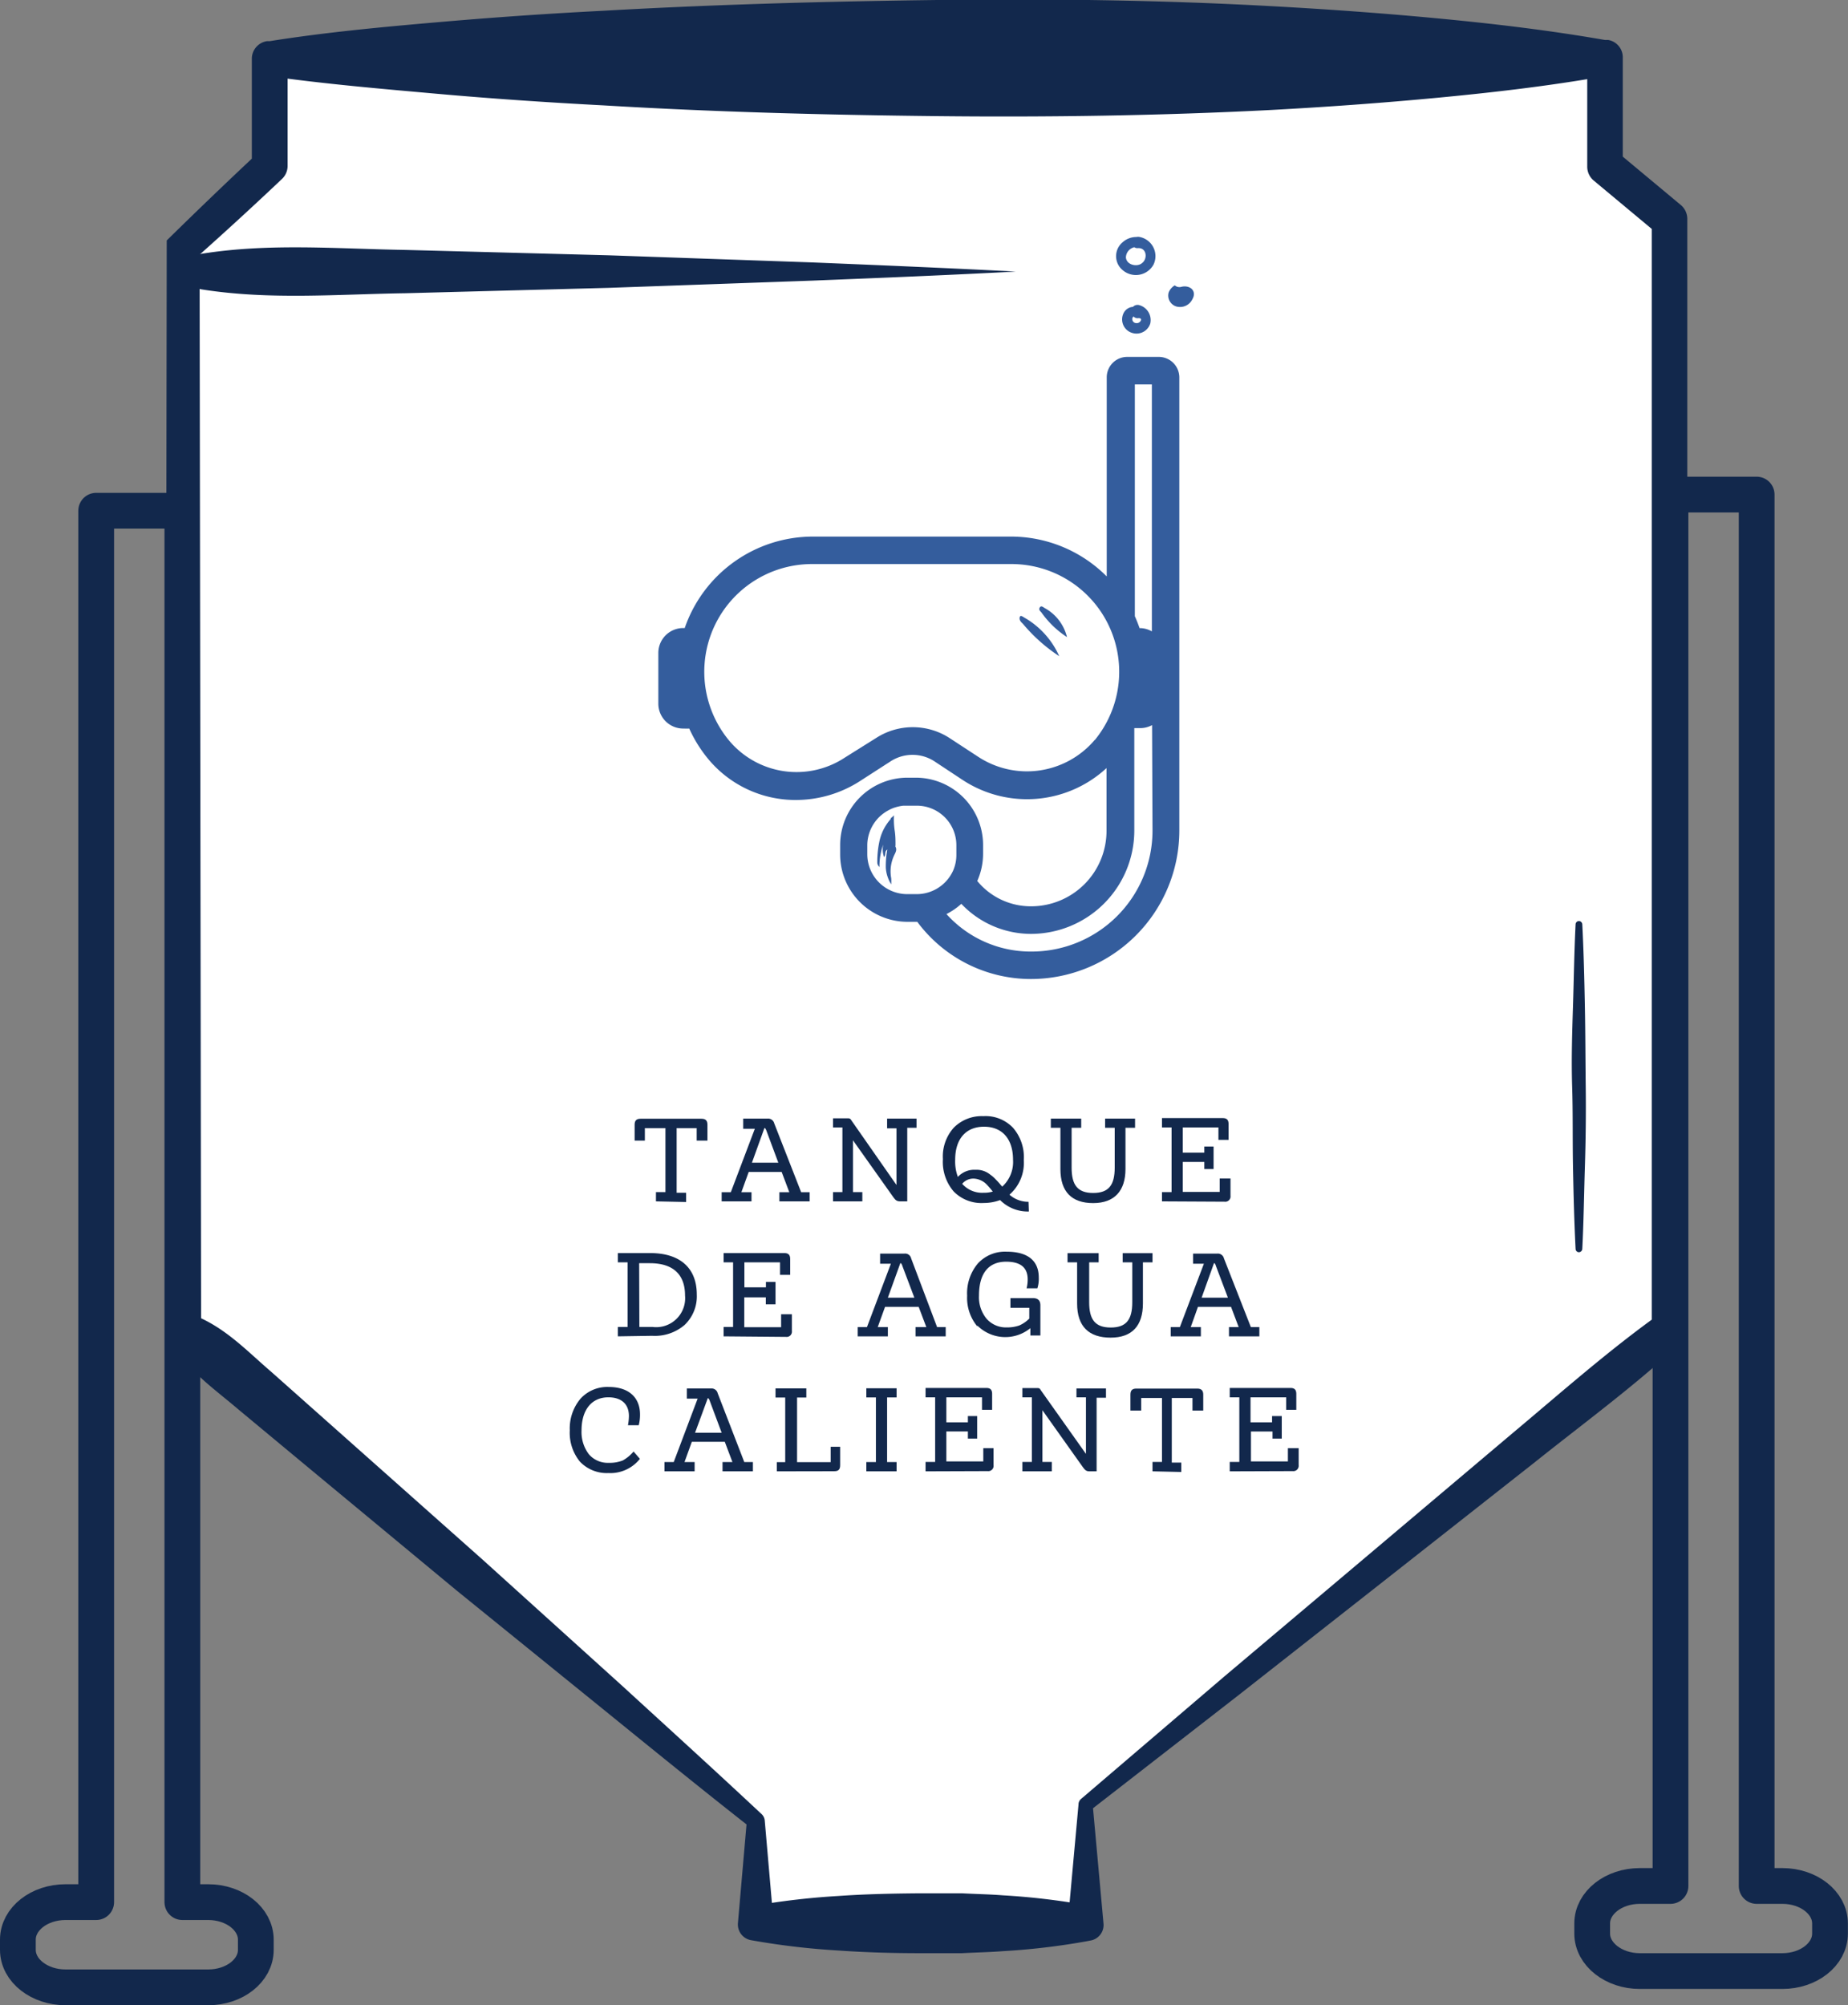
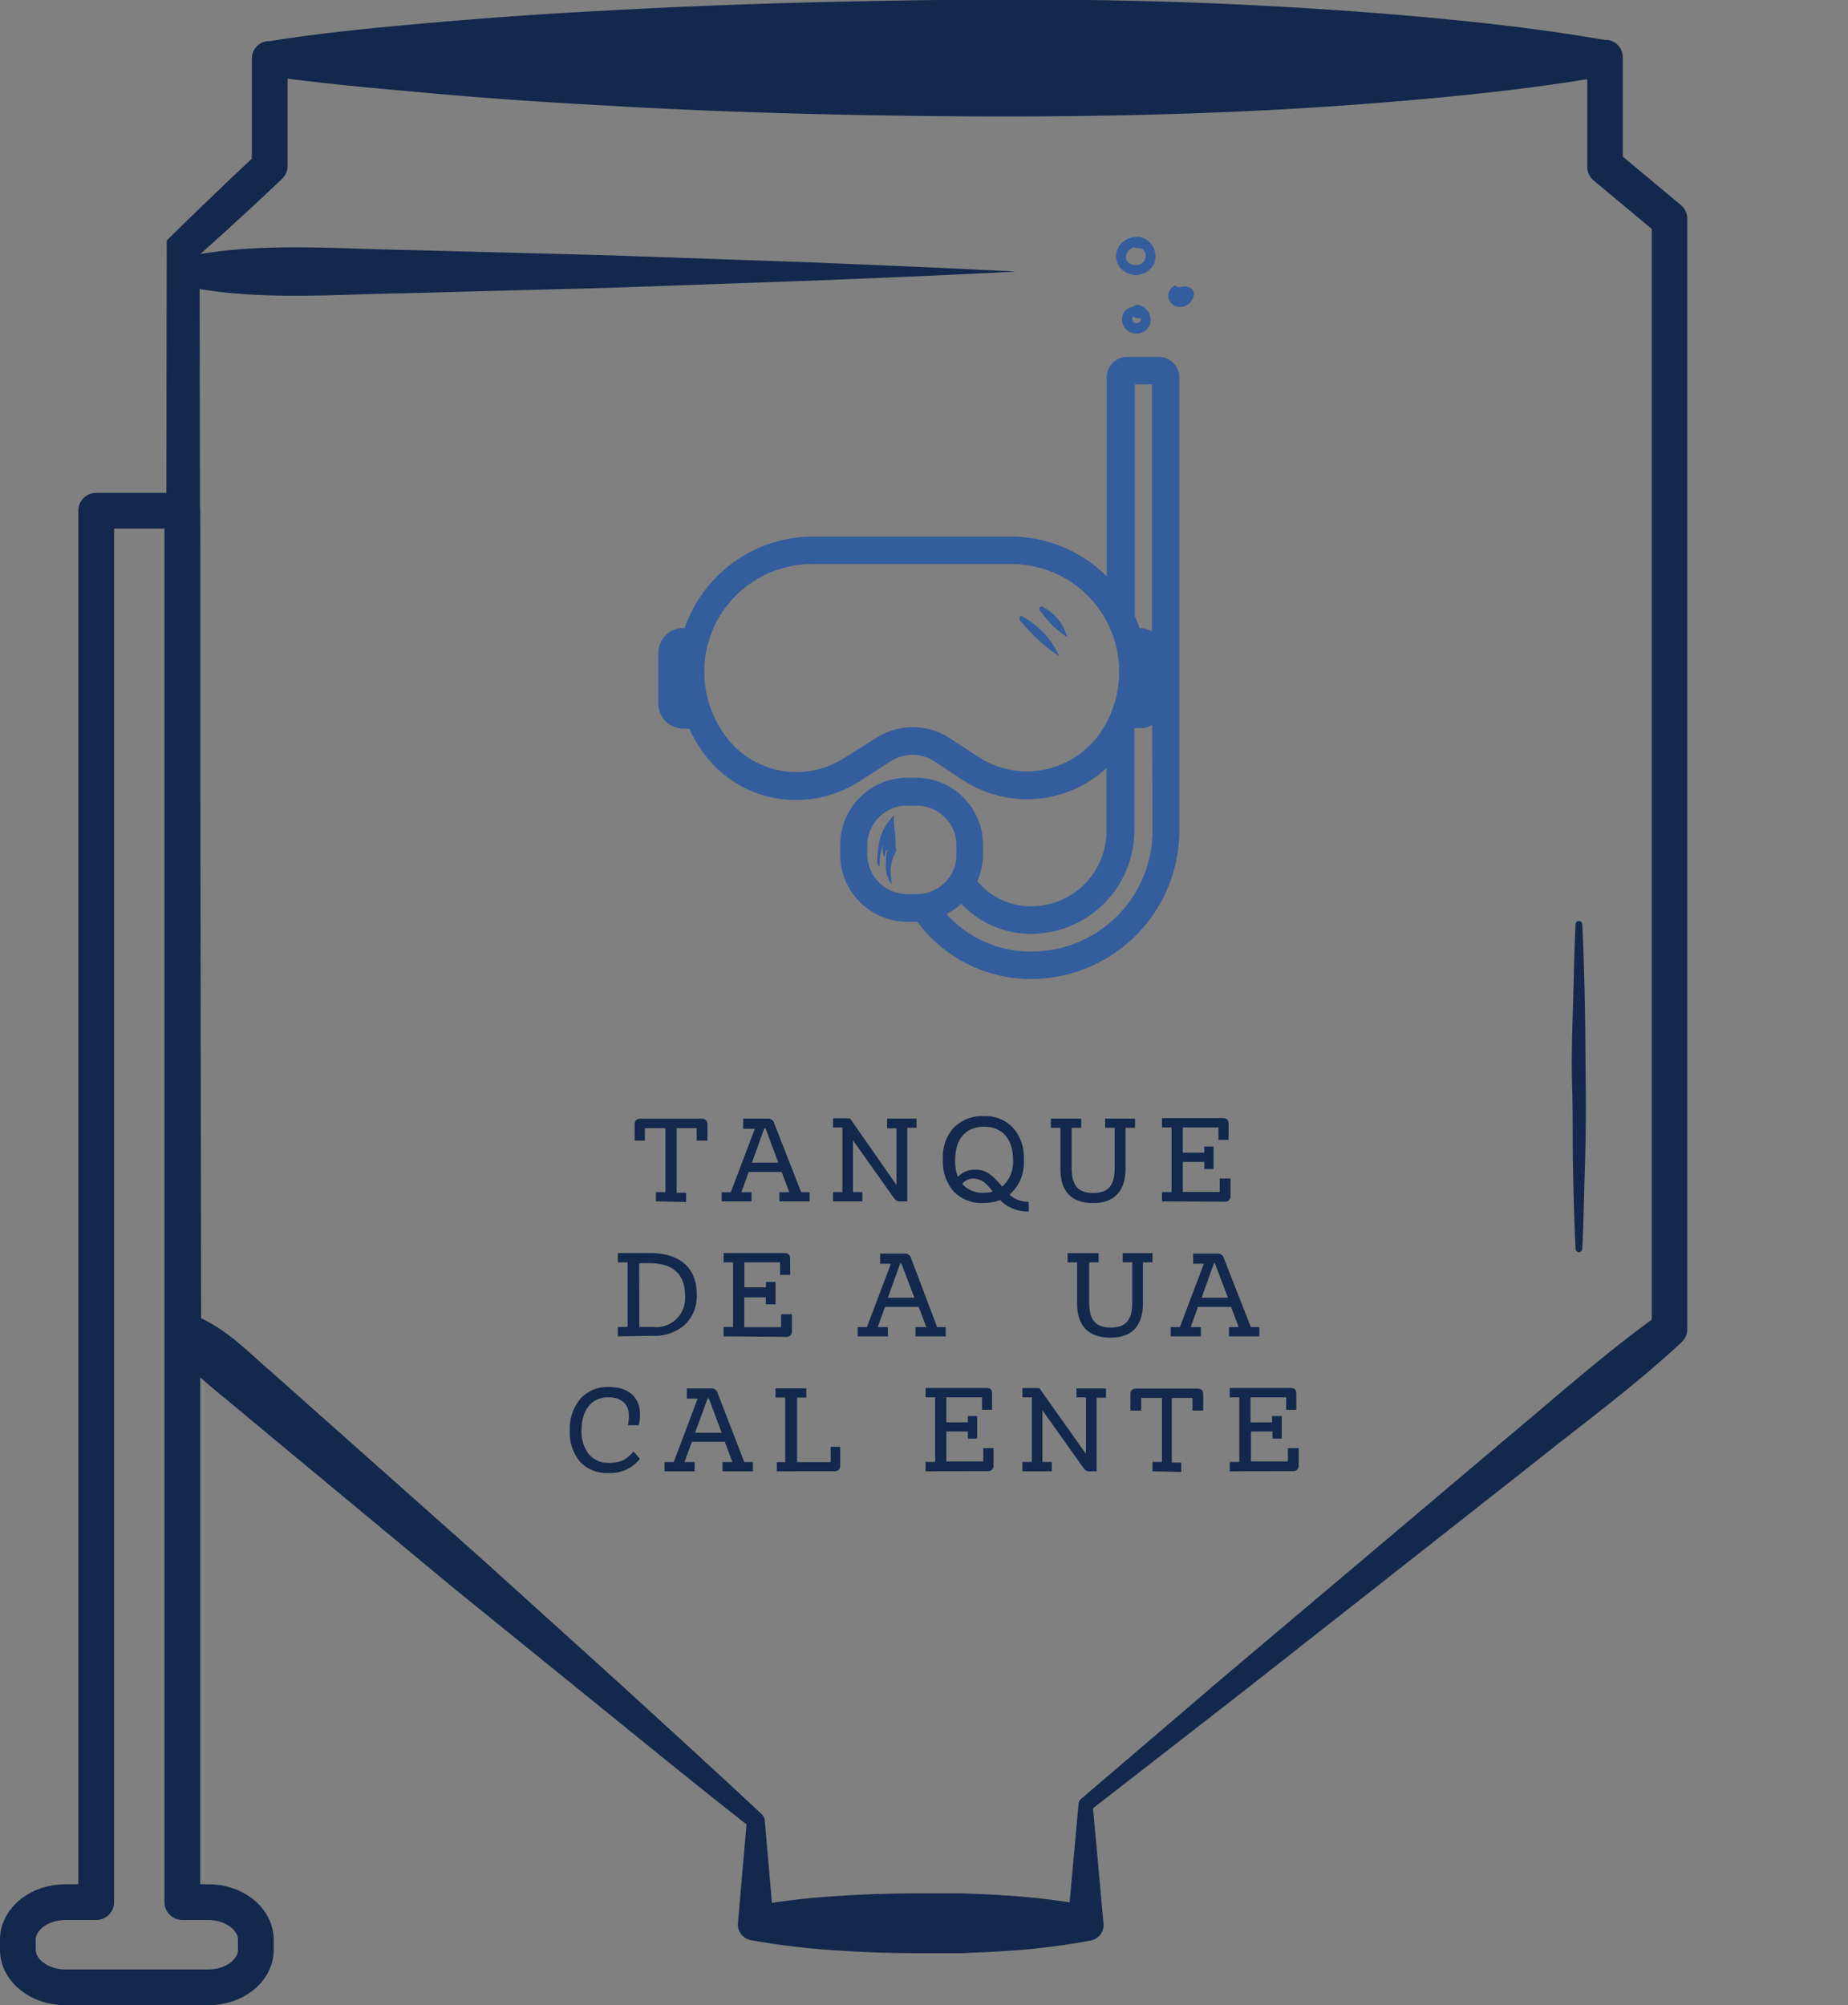
<svg xmlns="http://www.w3.org/2000/svg" width="171.57" height="186.13" viewBox="0 0 171.57 186.13">
  <rect x="0" y="0" width="171.57" height="186.13" fill="#808080" stroke="none" />
  <defs>
    <style>.cls-1,.cls-5{fill:none;}.cls-1{stroke:#12284c;stroke-linecap:round;stroke-linejoin:round;stroke-width:3.32px;}.cls-2{fill:#fff;}.cls-3{fill:#12284c;}.cls-4{fill:#345d9d;}.cls-6{fill:#0b040c;}</style>
  </defs>
  <title>Process-Img-2-2</title>
  <g id="Layer_2" data-name="Layer 2">
    <g id="Layer_1-2" data-name="Layer 1">
      <path class="cls-1" d="M19.33,176.57h-2.4V47.41h-8V176.57H6.08c-2.44,0-4.42,1.56-4.42,3.48V181c0,1.93,2,3.48,4.42,3.48H19.33c2.44,0,4.42-1.55,4.42-3.48v-.94C23.75,178.13,21.77,176.57,19.33,176.57Z" />
-       <path class="cls-1" d="M165.48,175.07h-2.39V45.91h-8V175.07h-2.85c-2.44,0-4.42,1.56-4.42,3.48v.94c0,1.92,2,3.48,4.42,3.48h13.24c2.44,0,4.42-1.56,4.42-3.48v-.94C169.9,176.63,167.92,175.07,165.48,175.07Z" />
-       <polygon class="cls-2" points="17 22.98 17 123.38 70.22 169.06 70.22 178.6 100.84 178.6 100.84 167.56 155.05 123.38 155.05 20.47 149.03 15.45 149.03 5.41 25.04 5.41 25.04 15.45 17 22.98" />
      <path class="cls-3" d="M18.53,23.64l.14,99.74-.58-1.26c2.86,1.15,4.86,3.31,7.08,5.21l6.55,5.82L44.83,144.8l13,11.75c4.31,3.95,8.64,7.88,12.91,11.88A.91.91,0,0,1,71,169v0l.83,9.54-1.66-1.66a68.66,68.66,0,0,1,7.65-.88c2.55-.18,5.11-.23,7.66-.25l3.82,0c1.28.07,2.56.09,3.83.19a64.46,64.46,0,0,1,7.66.9l-1.66,1.66,1-11v-.05a.68.68,0,0,1,.25-.47l13.29-11.36,13.37-11.28,13.36-11.28c4.47-3.74,8.83-7.61,13.56-11l-.61,1.29V20.47l.6,1.28-6-5a1.68,1.68,0,0,1-.59-1.28v-10L149,7.07c-5.17.91-10.33,1.51-15.5,2s-10.33.86-15.5,1.14c-10.33.53-20.66.68-31,.57s-20.66-.38-31-1c-5.16-.27-10.33-.62-15.49-1.08S30.2,7.8,25,7.07L26.7,5.41v10a1.66,1.66,0,0,1-.53,1.21C23.66,19,21.12,21.33,18.53,23.64Zm-3.05-1.32c2.76-2.71,5.58-5.42,8.42-8.08l-.52,1.21v-10a1.65,1.65,0,0,1,1.41-1.63l.25,0C30.2,3,35.37,2.52,40.54,2.07S50.87,1.26,56,1C66.37.41,76.7.13,87,0s20.67,0,31,.57c5.17.28,10.33.65,15.5,1.14s10.33,1.1,15.5,2l.31,0a1.63,1.63,0,0,1,1.35,1.61v10l-.6-1.28,6,5a1.68,1.68,0,0,1,.59,1.28V123.38a1.62,1.62,0,0,1-.53,1.21l-.08.08c-4.3,4-9,7.43-13.54,11.06l-13.74,10.81-13.75,10.8-13.81,10.73.25-.51,1,11a1.46,1.46,0,0,1-1.18,1.57l-.48.09a64.46,64.46,0,0,1-7.66.9c-1.27.1-2.55.12-3.83.19l-3.82,0c-2.55,0-5.11-.07-7.66-.25a68.66,68.66,0,0,1-7.65-.88l-.46-.08a1.48,1.48,0,0,1-1.2-1.58l.83-9.54.29.63c-4.6-3.61-9.14-7.3-13.7-11L42.39,147.64l-13.5-11.19-6.74-5.6c-2.22-1.9-4.66-3.55-6.23-6.21l-.44-.74a1.13,1.13,0,0,1-.14-.52Z" />
      <path class="cls-3" d="M18.76,23.55c6.3-1,12.59-.45,18.89-.35l18.89.5,18.88.66c6.3.26,12.6.52,18.89.85-6.29.33-12.59.59-18.89.84l-18.88.67-18.89.5c-6.3.09-12.59.64-18.89-.35a1.68,1.68,0,0,1,0-3.32Z" />
      <path class="cls-3" d="M60.9,111.52v-.86h.88l0-5.94H59.87v1.16h-.95v-1.48c0-.38.17-.55.55-.55h5.65c.39,0,.56.17.56.55v1.48h-1v-1.16H62.82v6h.88v.86Z" />
      <path class="cls-3" d="M74.38,110.67h.79v.85H72.36v-.85h.92l-.71-1.88H69.51l-.68,1.88h.94v.85H67v-.85h.85l2.23-5.89H69v-.94h2.25a.58.58,0,0,1,.63.44Zm-4.57-2.74h2.45L71.17,105c-.07-.2-.13-.29-.2-.29Z" />
      <path class="cls-3" d="M82.36,103.84h2.73v.85h-.86v6.83h-.65c-.29,0-.42-.08-.63-.37l-3.76-5.3v4.81h.87v.86H77.34v-.86h.87v-6h-.87v-.85h1.33c.21,0,.26,0,.4.23L83.23,110v-5.26h-.87Z" />
      <path class="cls-3" d="M95.52,112.46a3.62,3.62,0,0,1-2.67-1.06,4.38,4.38,0,0,1-1.53.27,3.6,3.6,0,0,1-2.78-1.07,4.2,4.2,0,0,1-1-3,4,4,0,0,1,1-2.91,3.64,3.64,0,0,1,2.75-1.08,3.51,3.51,0,0,1,2.76,1.08,4.16,4.16,0,0,1,1,3,3.92,3.92,0,0,1-1.33,3.21,2.63,2.63,0,0,0,1.77.66Zm-6.59-3.21a2.06,2.06,0,0,1,1.63-.66,2,2,0,0,1,1.39.46,2.76,2.76,0,0,1,.49.43,6,6,0,0,1,.48.53l.13.14a3.09,3.09,0,0,0,1-2.5c0-1.92-1-3.06-2.69-3.06s-2.68,1.14-2.68,3.06A4.08,4.08,0,0,0,88.93,109.25Zm2.39,1.47a2.78,2.78,0,0,0,.85-.11c-.22-.28-.4-.48-.52-.61a1.81,1.81,0,0,0-1.19-.59,1.35,1.35,0,0,0-1.13.48A2.46,2.46,0,0,0,91.32,110.72Z" />
      <path class="cls-3" d="M98.45,108.52v-3.83h-.89v-.85h2.82v.85h-.89v3.7c0,1.62.56,2.35,2,2.35s2-.72,2-2.35v-3.7h-.89v-.85h2.78v.85h-.89v3.83c0,2-1,3.16-3,3.16S98.45,110.62,98.45,108.52Z" />
      <path class="cls-3" d="M107.88,111.52v-.86h.89v-6h-.89v-.87h5.63c.39,0,.55.17.55.55v1.47h-.94v-1.15h-3.31V107h2v-.57h.86v2.09h-.86v-.66h-2v2.78h3.43v-1.24h1V111a.49.49,0,0,1-.56.55Z" />
      <path class="cls-3" d="M57.36,124.05v-.87h.91v-6h-.91v-.86h3c2.76,0,4.33,1.37,4.33,3.85A3.66,3.66,0,0,1,63.55,123a4.24,4.24,0,0,1-3,1Zm2-.87H60.6a2.69,2.69,0,0,0,3-2.92c0-2-1.16-3-3.26-3h-1Z" />
      <path class="cls-3" d="M67.18,124.05v-.87h.88v-6h-.88v-.86H72.8c.39,0,.56.16.56.55v1.47h-.94v-1.16H69.11v2.32h2V119H72v2.08H71.1v-.65h-2v2.77h3.42V122h1v1.55a.49.49,0,0,1-.55.55Z" />
      <path class="cls-3" d="M87,123.19h.8v.86H85v-.86H86l-.71-1.88H82.17l-.68,1.88h.94v.86h-2.8v-.86h.86l2.22-5.88h-1v-.94h2.25a.57.57,0,0,1,.63.44Zm-4.57-2.73h2.46l-1.1-2.91c-.06-.2-.13-.3-.2-.3Z" />
-       <path class="cls-3" d="M90.74,123.13a4.13,4.13,0,0,1-.95-2.85,4.29,4.29,0,0,1,1-3,3.42,3.42,0,0,1,2.65-1.09c2,0,3,.85,3,2.4a2.89,2.89,0,0,1-.13,1h-1a3.31,3.31,0,0,0,.1-.83c0-1.1-.67-1.64-2-1.64-1.62,0-2.52,1.07-2.52,3.15a3.14,3.14,0,0,0,.7,2.14,2.39,2.39,0,0,0,1.88.81,3.4,3.4,0,0,0,1.16-.18,3,3,0,0,0,.93-.64v-1H93.81v-.9h2.08c.47,0,.7.22.7.67v2.8h-.93v-.68a3.68,3.68,0,0,1-4.92-.24Z" />
      <path class="cls-3" d="M100,121v-3.82h-.89v-.85H102v.85h-.88v3.7c0,1.62.56,2.35,2,2.35s2-.72,2-2.35v-3.7h-.89v-.85H107v.85h-.89V121c0,2.06-1,3.17-3,3.17S100,123.15,100,121Z" />
      <path class="cls-3" d="M116.13,123.19h.79v.86H114.1v-.86H115l-.71-1.88h-3.07l-.67,1.88h.94v.86h-2.8v-.86h.85l2.23-5.88h-1v-.94H113a.58.58,0,0,1,.63.44Zm-4.57-2.73H114l-1.1-2.91c-.06-.2-.12-.3-.19-.3Z" />
      <path class="cls-3" d="M53.84,135.68a4.22,4.22,0,0,1-.94-2.9,4.29,4.29,0,0,1,1-2.95,3.36,3.36,0,0,1,2.62-1.08c1.88,0,2.9,1,2.9,2.55a3.78,3.78,0,0,1-.12,1h-1a4.83,4.83,0,0,0,.09-.85c0-1.08-.66-1.74-1.91-1.74-1.55,0-2.49,1.16-2.49,3.08a3.41,3.41,0,0,0,.67,2.19,2.3,2.3,0,0,0,1.86.81,3.27,3.27,0,0,0,1.3-.22,3.56,3.56,0,0,0,1-.83l.59.68a3.5,3.5,0,0,1-2.93,1.32A3.43,3.43,0,0,1,53.84,135.68Z" />
      <path class="cls-3" d="M69.1,135.72h.8v.86H67.08v-.86H68l-.71-1.88H64.23l-.68,1.88h.94v.86h-2.8v-.86h.86l2.22-5.89h-1v-.94H66a.58.58,0,0,1,.63.44ZM64.53,133H67l-1.09-2.92c-.06-.19-.13-.29-.2-.29Z" />
      <path class="cls-3" d="M72.12,136.58v-.85h.78v-6H72v-.85h2.86v.85H74v6h3.12V134.3H78V136c0,.41-.15.57-.55.57Z" />
-       <path class="cls-3" d="M80.43,136.58v-.86h.89v-6h-.89v-.85h2.81v.85h-.88v6h.88v.86Z" />
      <path class="cls-3" d="M85.93,136.58v-.87h.89v-6h-.89v-.87h5.63c.39,0,.55.17.55.56v1.47h-.94v-1.16H87.86v2.32h2v-.58h.86v2.09h-.86v-.66h-2v2.78h3.43v-1.23h.95V136a.49.49,0,0,1-.55.56Z" />
      <path class="cls-3" d="M99.94,128.89h2.74v.86h-.87v6.83h-.65c-.29,0-.41-.09-.62-.38l-3.76-5.29v4.8h.87v.87H94.92v-.87h.88v-6h-.88v-.86h1.34c.21,0,.26,0,.39.23l4.17,5.88v-5.25h-.88Z" />
      <path class="cls-3" d="M107,136.58v-.87h.88l0-5.94h-1.93v1.17h-1v-1.48c0-.39.16-.56.55-.56h5.65c.38,0,.56.17.56.56v1.48h-1v-1.17h-1.92v6h.88v.87Z" />
      <path class="cls-3" d="M114.17,136.58v-.87h.89v-6h-.89v-.87h5.63c.39,0,.55.17.55.56v1.47h-.94v-1.16H116.1v2.32h2v-.58H119v2.09h-.86v-.66h-2v2.78h3.43v-1.23h1V136a.5.5,0,0,1-.56.56Z" />
      <path class="cls-4" d="M109.7,26.62a.65.65,0,0,1-.63-.13,1.3,1.3,0,0,0-.57.66,1.06,1.06,0,0,0,.68,1.29,1.27,1.27,0,0,0,1.52-.66C111.15,27,110.47,26.44,109.7,26.62Z" />
      <path class="cls-4" d="M97,56.45c-.13-.07-.33-.27-.46-.07s0,.32.13.45a8.8,8.8,0,0,0,2.39,2.31A4.21,4.21,0,0,0,97,56.45Z" />
      <path class="cls-4" d="M95.17,57.37c-.16-.08-.44-.34-.5-.07s.12.44.3.61a15.33,15.33,0,0,0,3.37,3A7.76,7.76,0,0,0,95.17,57.37Z" />
      <path class="cls-4" d="M105.81,22a.66.66,0,0,0-.31,0,1.91,1.91,0,0,0-1.29.5,1.68,1.68,0,0,0,.05,2.6,1.87,1.87,0,0,0,2.84-.55A1.81,1.81,0,0,0,105.81,22Zm.16,2.47c-.47.32-1.39.11-1.44-.58a1,1,0,0,1,.78-.94.51.51,0,0,0,.35.08C106.5,23,106.55,24.08,106,24.44Z" />
      <path class="cls-4" d="M105.79,28.33a.59.59,0,0,0-.61.16h-.05a1.05,1.05,0,0,0-.84.63,1.31,1.31,0,0,0,.84,1.79,1.34,1.34,0,0,0,1.66-.87A1.44,1.44,0,0,0,105.79,28.33Zm.13,1.42a.43.43,0,0,1-.47.24.37.37,0,0,1-.32-.45c0-.05.05-.1.11-.16a.5.5,0,0,0,.39.16C105.79,29.52,106,29.54,105.92,29.75Z" />
      <path class="cls-5" d="M88,69.28c-.13-.07-.32-.27-.46-.07s0,.33.13.46A8.92,8.92,0,0,0,90.08,72,4.18,4.18,0,0,0,88,69.28Z" />
      <path class="cls-5" d="M106.94,63.56a2.61,2.61,0,0,0-.1-1.44c-.25.24,0,.62-.37.87a10.8,10.8,0,0,0,.17-2.08A3.85,3.85,0,0,0,106,59a5.3,5.3,0,0,0,0,.69,4.23,4.23,0,0,1-.39,2.55c-.13.33-.38.66-.14,1,0,0,0,.05,0,.08,0,.57,0,1.1.07,1.67a8,8,0,0,1,.14,1.79c.13-.12.18-.21.27-.26s.09-.17.16-.24a5.53,5.53,0,0,0,1.26-2.48,10.56,10.56,0,0,0,.24-2.45.72.72,0,0,0-.24-.49A7.74,7.74,0,0,1,106.94,63.56Z" />
      <path class="cls-6" d="M87.69,69.67c-.13-.13-.26-.33-.13-.46s.33,0,.46.07A4.18,4.18,0,0,1,90.08,72,8.92,8.92,0,0,1,87.69,69.67Z" />
      <path class="cls-6" d="M107.41,63.89a5.53,5.53,0,0,1-1.26,2.48c-.07.07-.08.18-.16.24s-.14.14-.27.26a8,8,0,0,0-.14-1.79c0-.57,0-1.1-.07-1.67,0,0,0-.07,0-.08-.24-.39,0-.72.14-1a4.23,4.23,0,0,0,.39-2.55,5.3,5.3,0,0,1,0-.69,3.85,3.85,0,0,1,.62,1.87,10.8,10.8,0,0,1-.17,2.08c.34-.25.12-.63.37-.87a2.61,2.61,0,0,1,.1,1.44,7.74,7.74,0,0,0,.47-2.61.72.72,0,0,1,.24.49A10.56,10.56,0,0,1,107.41,63.89Z" />
      <path class="cls-5" d="M93.83,52.36H75.49a10,10,0,0,0-7.82,16.36,8.16,8.16,0,0,0,10.79,1.59l2.89-1.81a6.28,6.28,0,0,1,6.79,0l2.66,1.74a8.25,8.25,0,0,0,10.84-1.54,10,10,0,0,0-7.81-16.34Z" />
      <path class="cls-5" d="M88.79,79.31h0v-.85a3.69,3.69,0,0,0-3.71-3.71H83.86a4.18,4.18,0,0,0-.72.15,3.19,3.19,0,0,0-.66.28,3.81,3.81,0,0,0-.86.63,3.91,3.91,0,0,0-.45.54,3.72,3.72,0,0,0-.65,2h0v.9A3.71,3.71,0,0,0,84.23,83h.85a3.71,3.71,0,0,0,3.42-2.27A3.63,3.63,0,0,0,88.79,79.31Z" />
      <path class="cls-5" d="M93.83,52.36H75.49a10,10,0,0,0-7.82,16.36,8.16,8.16,0,0,0,10.79,1.59l2.89-1.81a6.28,6.28,0,0,1,6.79,0l2.66,1.74a8.25,8.25,0,0,0,10.84-1.54,10,10,0,0,0-7.81-16.34Z" />
      <path class="cls-5" d="M105.76,67.59h-.46v9.52h0a9.6,9.6,0,0,1-9.6,9.58,8.91,8.91,0,0,1-6.46-2.79,6.17,6.17,0,0,1-1.38.95,10.51,10.51,0,0,0,7.84,3.48h0A11.23,11.23,0,0,0,107,77.11v-9.8a2.3,2.3,0,0,1-1.06.28Z" />
      <path class="cls-5" d="M88.79,79.31h0v-.85a3.69,3.69,0,0,0-3.71-3.71H83.86a4.18,4.18,0,0,0-.72.15,3.19,3.19,0,0,0-.66.28,3.81,3.81,0,0,0-.86.63,3.91,3.91,0,0,0-.45.54,3.72,3.72,0,0,0-.65,2h0v.9A3.71,3.71,0,0,0,84.23,83h.85a3.71,3.71,0,0,0,3.42-2.27A3.63,3.63,0,0,0,88.79,79.31Z" />
      <path class="cls-5" d="M93.83,52.36H75.49a10,10,0,0,0-7.82,16.36,8.16,8.16,0,0,0,10.79,1.59l2.89-1.81a6.28,6.28,0,0,1,6.79,0l2.66,1.74a8.25,8.25,0,0,0,10.84-1.54,10,10,0,0,0-7.81-16.34Z" />
      <path class="cls-4" d="M107.59,33.13h-2.93A1.9,1.9,0,0,0,102.75,35V53.51a12.54,12.54,0,0,0-8.92-3.7H75.46A12.6,12.6,0,0,0,63.57,58.3h-.14a2.31,2.31,0,0,0-2.31,2.31v4.71a2.31,2.31,0,0,0,2.31,2.31h.1a3.53,3.53,0,0,0,.46,0,12.49,12.49,0,0,0,1.69,2.74,10.52,10.52,0,0,0,8.23,3.89,11,11,0,0,0,5.94-1.76l2.87-1.85a3.74,3.74,0,0,1,4,0l2.65,1.75a10.88,10.88,0,0,0,13.36-1.1v5.83a7,7,0,0,1-7.06,7h0a6.43,6.43,0,0,1-4.94-2.35,6.24,6.24,0,0,0,.54-2.55v-.85a6.26,6.26,0,0,0-6.24-6.19h-.85A6.26,6.26,0,0,0,78,78.46v.85a6.26,6.26,0,0,0,6.26,6.26h.9A13.14,13.14,0,0,0,95.7,90.88a13.79,13.79,0,0,0,13.79-13.77V35A1.91,1.91,0,0,0,107.59,33.13Zm-.65,2.55V58.61a2.28,2.28,0,0,0-1-.3h-.14c-.13-.37-.28-.75-.44-1.11V35.68Zm-5.3,33A8.25,8.25,0,0,1,90.8,70.24L88.14,68.5a6.28,6.28,0,0,0-6.79,0l-2.89,1.81a8.16,8.16,0,0,1-10.79-1.59,10,10,0,0,1,7.82-16.36H93.83a10,10,0,0,1,7.81,16.34ZM85.08,83h-.85a3.71,3.71,0,0,1-3.71-3.71v-.9h0a3.72,3.72,0,0,1,.65-2,3.91,3.91,0,0,1,.45-.54,3.81,3.81,0,0,1,.86-.63,3.19,3.19,0,0,1,.66-.28,4.18,4.18,0,0,1,.72-.15h1.22a3.67,3.67,0,0,1,3.71,3.71v.85h0a3.63,3.63,0,0,1-.29,1.44A3.71,3.71,0,0,1,85.08,83ZM107,77.11A11.23,11.23,0,0,1,95.71,88.33h0a10.51,10.51,0,0,1-7.84-3.48,6.17,6.17,0,0,0,1.38-.95,8.91,8.91,0,0,0,6.46,2.79,9.6,9.6,0,0,0,9.6-9.58h0V67.59h.59a2.3,2.3,0,0,0,1.06-.28Z" />
      <path class="cls-6" d="M81.17,76.36a3.91,3.91,0,0,1,.45-.54A3.91,3.91,0,0,0,81.17,76.36Z" />
      <path class="cls-6" d="M82.48,75.19a3.19,3.19,0,0,1,.66-.28A3.19,3.19,0,0,0,82.48,75.19Z" />
      <path class="cls-6" d="M80.52,78.41h0a3.72,3.72,0,0,1,.65-2A3.72,3.72,0,0,0,80.52,78.41Z" />
      <path class="cls-6" d="M83.14,74.91a4.18,4.18,0,0,1,.72-.15A4.18,4.18,0,0,0,83.14,74.91Z" />
      <path class="cls-6" d="M85.08,74.75a3.7,3.7,0,0,1,2.63,1.08,3.7,3.7,0,0,0-2.63-1.08h0Z" />
      <path class="cls-6" d="M87.71,75.83a3.71,3.71,0,0,1,.92,1.52A3.71,3.71,0,0,0,87.71,75.83Z" />
      <path class="cls-6" d="M88.79,79.31h0a3.63,3.63,0,0,1-.29,1.44A3.63,3.63,0,0,0,88.79,79.31Z" />
      <path class="cls-4" d="M83.14,78.5c0-.46,0-.9-.07-1.36A6.92,6.92,0,0,1,83,75.68a2,2,0,0,1-.22.21c-.07,0-.07.13-.13.19a4.5,4.5,0,0,0-1,2,8.87,8.87,0,0,0-.2,2,.54.54,0,0,0,.2.4A6,6,0,0,1,82,78.39a2.11,2.11,0,0,0,.08,1.17c.2-.2,0-.5.3-.7a8.36,8.36,0,0,0-.14,1.7,3.26,3.26,0,0,0,.5,1.53,3.62,3.62,0,0,0,0-.57A3.5,3.5,0,0,1,83,79.43c.12-.27.32-.54.12-.86C83.12,78.56,83.14,78.53,83.14,78.5Z" />
      <path class="cls-3" d="M146.9,85.79c.13,2.52.19,5,.24,7.54s.05,5,.08,7.54,0,5-.08,7.54-.11,5-.24,7.53a.32.32,0,0,1-.33.3.31.31,0,0,1-.29-.3c-.13-2.51-.19-5-.24-7.53s0-5-.08-7.54,0-5,.08-7.54.11-5,.24-7.54a.31.31,0,0,1,.33-.29A.32.32,0,0,1,146.9,85.79Z" />
    </g>
  </g>
</svg>